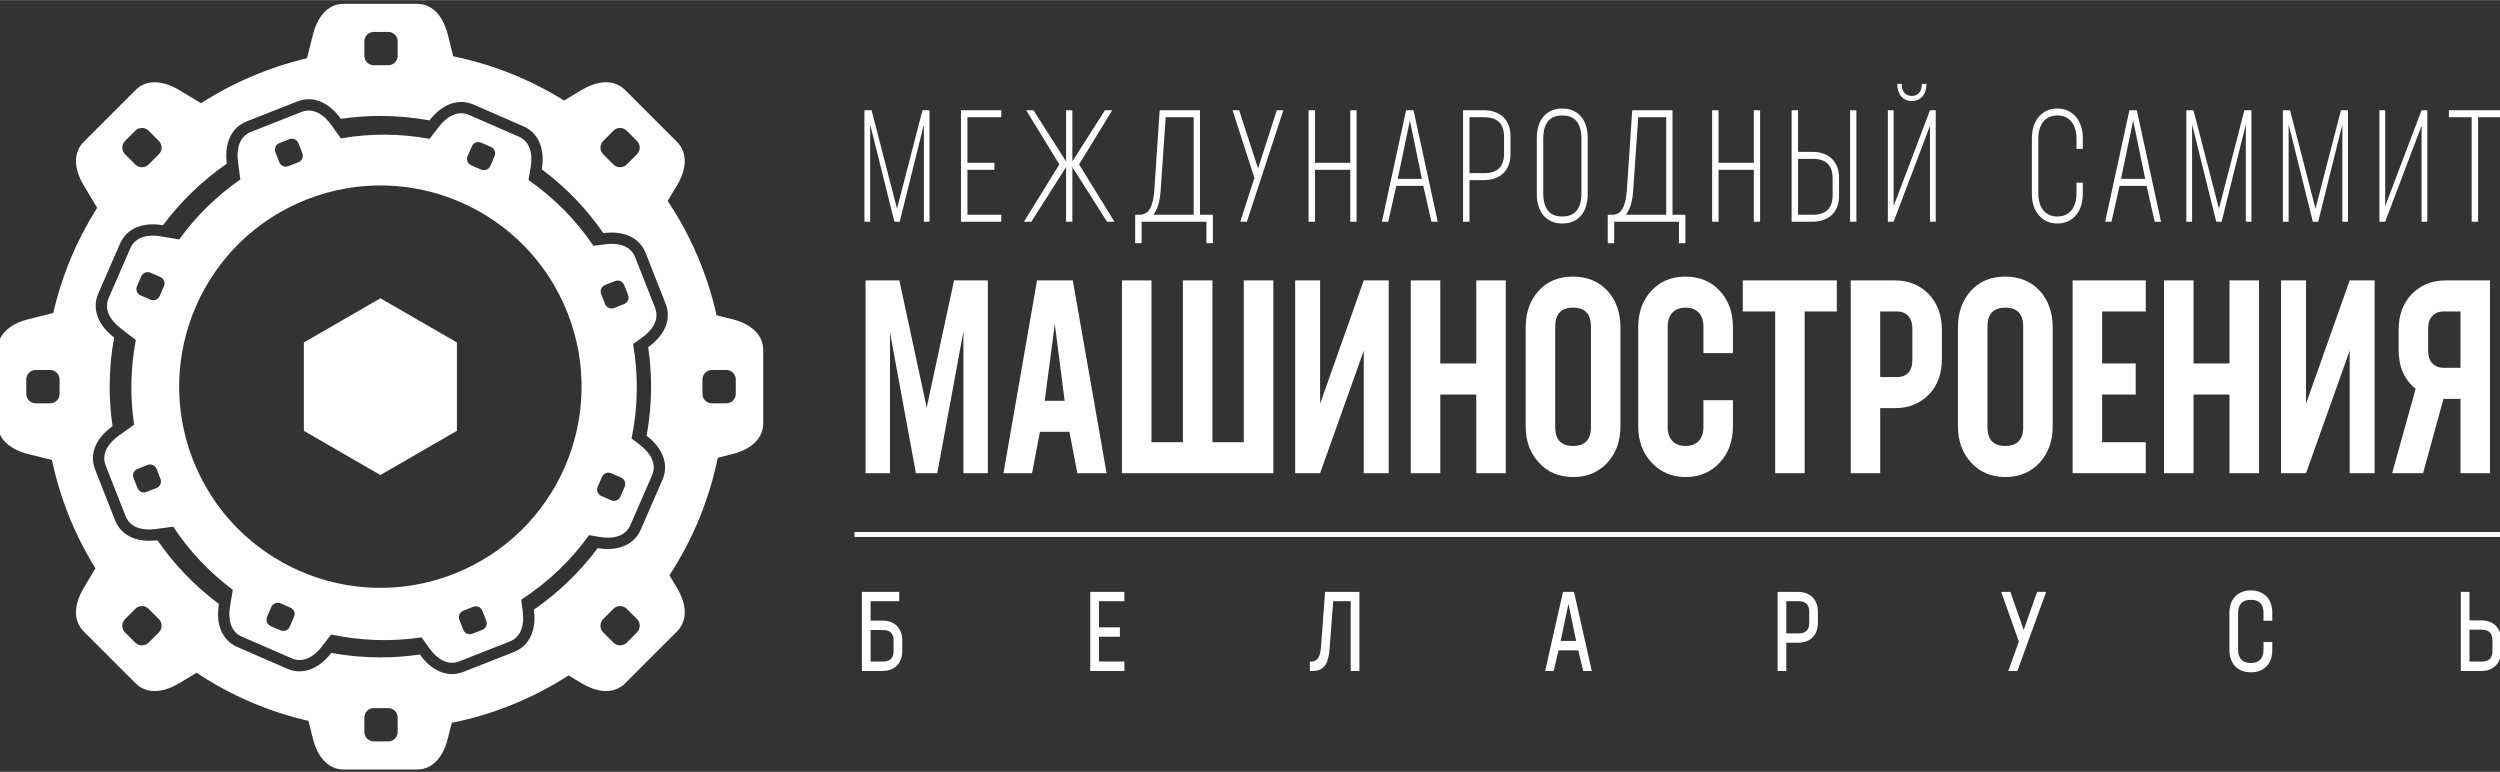
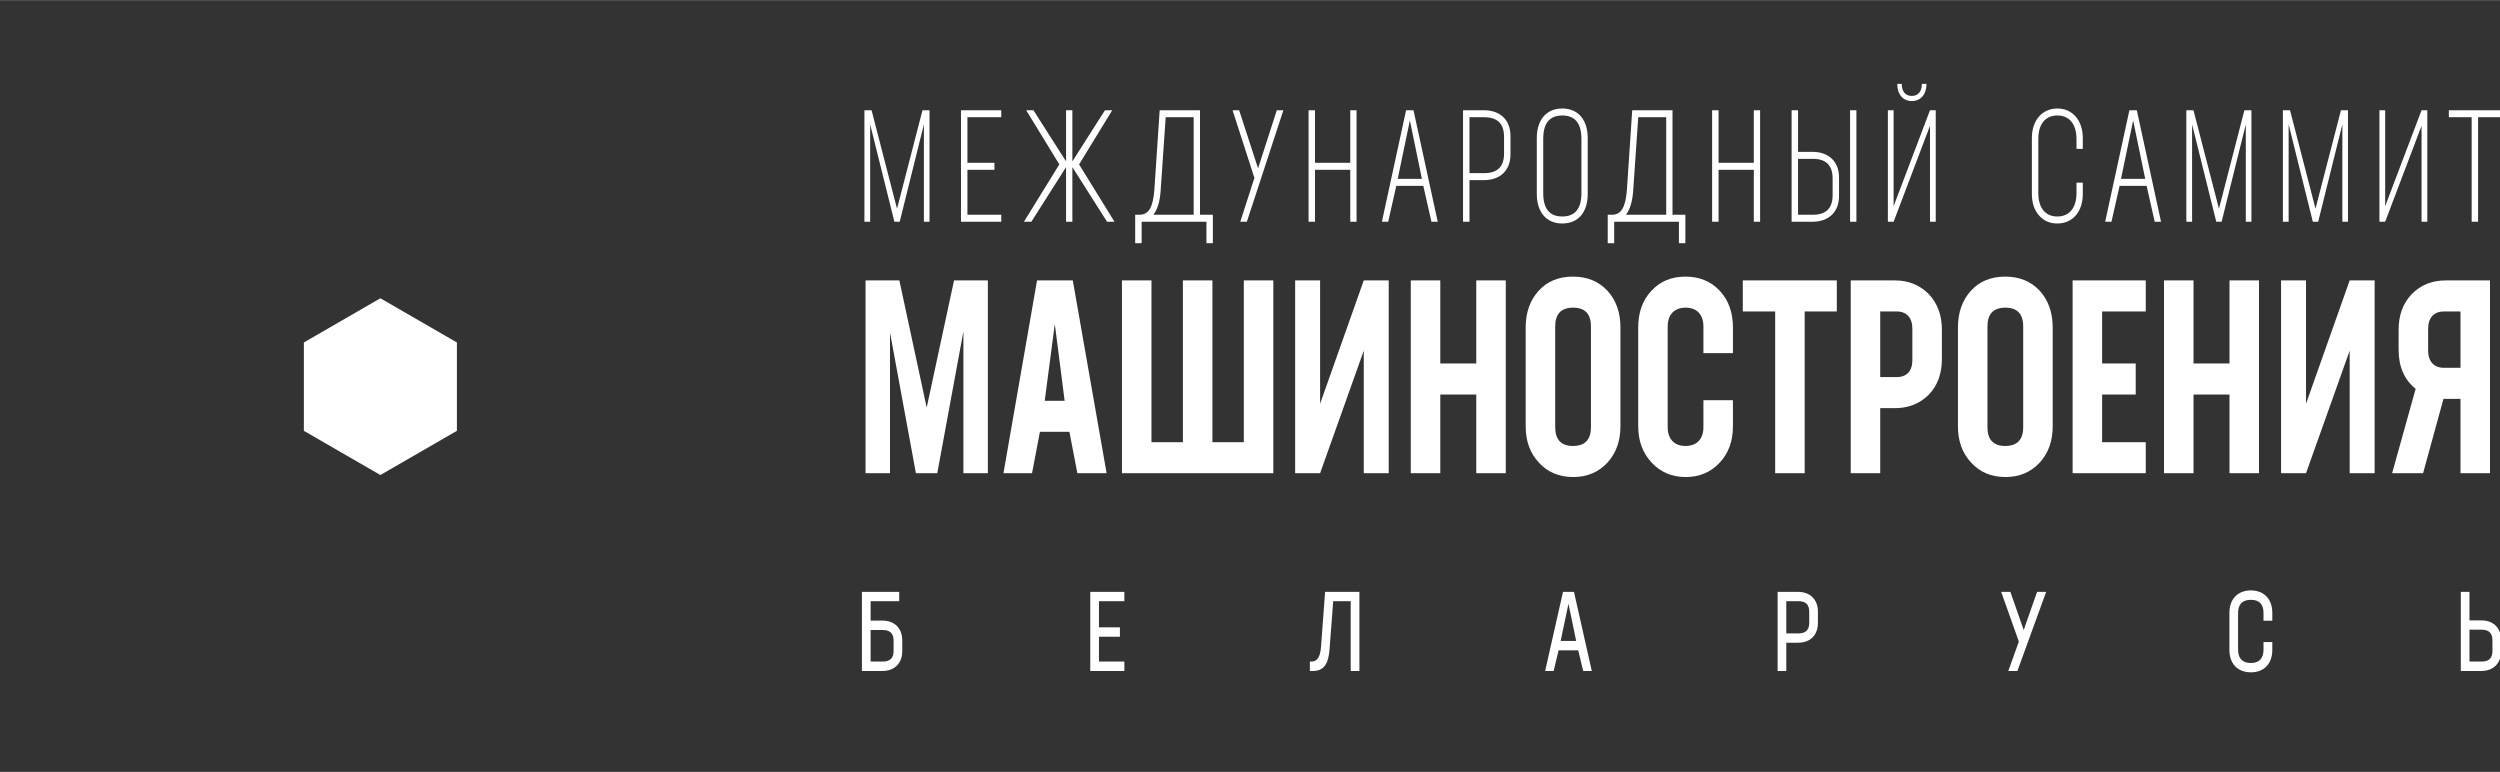
<svg xmlns="http://www.w3.org/2000/svg" xml:space="preserve" width="2717px" height="839px" version="1.1" style="shape-rendering:geometricPrecision; text-rendering:geometricPrecision; image-rendering:optimizeQuality; fill-rule:evenodd; clip-rule:evenodd" viewBox="0 0 2717 838.73">
  <rect x="0" y="0" width="2717" height="838.73" fill="#333333" stroke="none" />
  <defs>
    <style type="text/css"> .fil0 {fill:white} .fil1 {fill:white;fill-rule:nonzero} </style>
  </defs>
  <g id="Слой_x0020_1">
    <g id="_2618519574336">
-       <path class="fil0" d="M492.56 61.04c43.43,8.9 84.09,25.42 120.5,48.09l18.9 -11.34c15.86,-9.52 34.47,-13.08 47.55,0l56.15 56.15c13.08,13.08 9.53,31.73 0,47.59l-10.02 16.71c24.82,37.22 43.09,79.19 53.11,124.25l17.09 4.25c17.92,4.49 33.63,15.14 33.63,33.66l0 79.38c0,18.51 -15.71,29.16 -33.63,33.63l-15.74 3.93c-9.43,46.31 -27.58,89.5 -52.59,127.72l8.15 13.59c9.53,15.86 13.08,34.47 0,47.59l-56.15 56.11c-13.08,13.12 -31.69,9.53 -47.55,0l-14.06 -8.43c-38.06,24.54 -80.94,42.28 -126.9,51.49l-4.28 17.12c-4.47,17.92 -15.12,33.63 -33.63,33.63l-79.42 0c-18.51,0 -29.13,-15.71 -33.63,-33.63l-4.81 -19.24c-44.03,-10.06 -85.06,-28.01 -121.53,-52.27l-18.86 11.33c-15.87,9.53 -34.51,13.12 -47.59,0l-56.15 -56.11c-13.08,-13.12 -9.52,-31.73 0,-47.59l12.65 -21.08c-22.11,-35.66 -38.32,-75.38 -47.28,-117.79l-25.51 -6.37c-17.96,-4.47 -33.67,-15.12 -33.67,-33.63l0 -79.38c0,-18.52 15.71,-29.17 33.67,-33.66l26.91 -6.72c9.47,-41.16 25.8,-79.69 47.75,-114.35l-14.52 -24.14c-9.53,-15.86 -13.08,-34.51 0,-47.59l56.15 -56.15c13.08,-13.08 31.72,-9.52 47.59,0l23.67 14.24c34.81,-22.39 73.63,-39.09 115.13,-48.81l6.4 -25.57c4.5,-17.96 15.12,-33.66 33.63,-33.66l79.41 0c18.52,0 29.17,15.7 33.64,33.66l5.84 23.39 0 0zm-79.16 64.83c-14.61,0 -28.97,1.08 -43,3.13l-0.33 -0.46c-10.88,-15.25 -28.04,-25.84 -46.92,-18.41l-54.9 21.61c-18.89,7.44 -24.22,26.84 -21.8,45.43l0.08 0.58c-26.62,18.36 -50.08,40.99 -69.35,66.91l-0.57 -0.09c-18.49,-3.11 -38.11,1.55 -46.22,20.17l-23.54 54.08c-8.08,18.57 1.93,36.12 16.73,47.52l0.44 0.34c-3.17,17.32 -4.84,35.17 -4.84,53.41 0,14.6 1.07,28.94 3.13,42.97l-0.45 0.33c-15.26,10.86 -25.85,28.04 -18.43,46.92l21.61 54.93c7.44,18.89 26.87,24.25 45.46,21.79l0.57 -0.07c18.36,26.61 40.98,50.06 66.89,69.34l-0.09 0.55c-3.11,18.49 1.51,38.11 20.14,46.21l54.12 23.55c18.56,8.07 36.13,-1.9 47.52,-16.7l0.34 -0.45c17.32,3.18 35.17,4.85 53.41,4.85 14.6,0 28.94,-1.08 42.97,-3.13l0.32 0.45c10.86,15.27 28.04,25.85 46.92,18.42l54.93 -21.61c18.88,-7.42 24.26,-26.87 21.8,-45.45l-0.08 -0.58c26.61,-18.37 50.05,-40.98 69.32,-66.89l0.56 0.09c18.49,3.13 38.13,-1.55 46.23,-20.16l23.55 -54.09c8.08,-18.56 -1.88,-36.2 -16.73,-47.57l-0.44 -0.34c3.17,-17.31 4.84,-35.14 4.84,-53.36 0,-14.6 -1.08,-28.95 -3.14,-42.98l0.5 -0.35c15.24,-10.88 25.84,-28.04 18.41,-46.92l-21.61 -54.9c-7.43,-18.88 -26.86,-24.21 -45.43,-21.79l-0.61 0.08c-18.36,-26.63 -40.99,-50.08 -66.91,-69.36l0.1 -0.59c3.06,-18.48 -1.53,-38.09 -20.15,-46.19l-54.08 -23.55c-18.57,-8.08 -36.19,1.92 -47.57,16.75l-0.32 0.42c-17.32,-3.17 -35.15,-4.84 -53.38,-4.84zm-7.22 -91.31l15.8 0c5.63,0 10.22,4.56 10.22,10.18l0 15.8c0,5.62 -4.59,10.21 -10.22,10.21l-15.8 0c-5.59,0 -10.18,-4.59 -10.18,-10.21l0 -15.8c0,-5.62 4.59,-10.18 10.18,-10.18zm286.11 652.55l-11.15 11.18c-4,3.97 -10.46,3.97 -14.43,0l-11.18 -11.18c-3.96,-3.96 -3.96,-10.46 0,-14.43l11.18 -11.18c3.97,-3.96 10.43,-3.96 14.43,0.04l11.15 11.14c3.99,3.97 3.99,10.46 0,14.43l0 0zm-519.62 -519.65l-11.18 11.18c-3.97,4 -10.46,4 -14.43,0l-11.18 -11.18c-3.96,-3.93 -3.96,-10.43 0,-14.39l11.18 -11.18c3.97,-3.97 10.46,-3.97 14.43,0l11.18 11.18c3.96,3.96 3.96,10.46 0,14.39zm626.97 244.73l0 15.8c0,5.62 -4.59,10.21 -10.21,10.21l-15.8 0c-5.62,0 -10.21,-4.59 -10.18,-10.21l-0.03 -15.8c0,-5.62 4.59,-10.21 10.21,-10.21l15.8 0c5.62,0 10.21,4.59 10.21,10.21zm-734.89 0l0 15.8c0,5.62 -4.59,10.21 -10.18,10.21l-15.81 0c-5.62,0 -10.21,-4.59 -10.21,-10.21l0 -15.8c0,-5.62 4.59,-10.21 10.18,-10.21l15.84 0c5.59,0 10.18,4.59 10.18,10.21zm616.36 -270.3l11.18 11.18c3.96,3.96 3.96,10.46 0,14.39l-11.18 11.18c-3.97,3.97 -10.43,3.97 -14.4,0l-11.18 -11.18c-3.96,-3.93 -3.96,-10.43 0,-14.39l11.18 -11.18c3.97,-3.97 10.43,-3.97 14.4,0zm-519.62 519.62l11.18 11.18c3.96,3.96 3.96,10.46 0,14.42l-11.18 11.18c-3.97,3.97 -10.46,3.97 -14.43,0l-11.18 -11.18c-3.96,-3.96 -3.96,-10.46 0,-14.42l11.18 -11.18c3.97,-3.97 10.46,-3.97 14.43,0zm244.69 107.92l15.8 0c5.63,0 10.22,4.59 10.22,10.18l0 15.8c0,5.62 -4.59,10.21 -10.22,10.21l-15.8 0c-5.59,0 -10.18,-4.59 -10.18,-10.21l0 -15.8c0,-5.59 4.59,-10.18 10.18,-10.18z" />
-       <path class="fil0" d="M370.46 150.26c32.48,-5.66 65.08,-5.28 96.43,0.5l9.96 -13c8.37,-10.89 20.3,-18.45 32.91,-12.95l54.09 23.54c12.62,5.5 15.21,19.36 12.93,32.92l-2.38 14.3c27.3,18.95 51.34,43.03 70.55,71.44l12.96 -1.68c13.61,-1.78 27.38,1.31 32.41,14.11l21.61 54.9c5.03,12.8 -2.94,24.45 -14.12,32.41l-9.8 7c6.06,34.6 5.28,69.39 -1.62,102.64l9.33 7.15c10.9,8.4 18.43,20.3 12.93,32.92l-23.55 54.08c-5.49,12.62 -19.36,15.21 -32.91,12.96l-11.99 -2.03c-19.64,27.32 -44.47,51.24 -73.76,70.14l1.72 12.99c1.75,13.61 -1.31,27.38 -14.12,32.41l-54.92 21.61c-12.81,5.03 -24.42,-2.93 -32.42,-14.11l-8.52 -11.99c-33.2,4.99 -66.45,3.74 -98.27,-3.1l-10 13c-8.37,10.89 -20.26,18.42 -32.88,12.92l-54.12 -23.54c-12.61,-5.5 -15.2,-19.33 -12.92,-32.92l3.03 -18.01c-25.02,-18.65 -47.03,-41.69 -64.77,-68.58l-19.36 2.56c-13.65,1.78 -27.39,-1.31 -32.41,-14.11l-21.61 -54.93c-5.03,-12.77 2.9,-24.42 14.11,-32.41l16.8 -11.96c-4.68,-31.04 -3.84,-62.15 1.87,-92.06l-16.58 -12.77c-10.9,-8.37 -18.45,-20.27 -12.96,-32.89l23.55 -54.08c5.5,-12.62 19.36,-15.24 32.91,-12.96l20.24 3.4c17.99,-24.98 40.28,-47.06 66.36,-65.07l-2.53 -19.43c-1.78,-13.64 1.31,-27.38 14.11,-32.41l54.9 -21.61c12.8,-5.03 24.42,2.94 32.41,14.12l10.4 14.58 0 0zm-37.1 66.38c-112.39,44.19 -167.63,171.13 -123.44,283.48 44.22,112.36 171.13,167.63 283.51,123.41 112.36,-44.18 167.63,-171.12 123.41,-283.48 -44.22,-112.38 -171.12,-167.62 -283.48,-123.41zm-29.82 -61.2l10.93 -4.31c3.87,-1.53 8.27,0.41 9.8,4.28l4.31 10.93c1.53,3.87 -0.4,8.31 -4.28,9.84l-10.92 4.27c-3.88,1.53 -8.31,-0.37 -9.84,-4.27l-4.28 -10.93c-1.53,-3.88 0.37,-8.28 4.28,-9.81l0 0zm375.38 373.41l-4.68 10.78c-1.69,3.84 -6.15,5.59 -9.99,3.93l-10.78 -4.68c-3.81,-1.69 -5.59,-6.15 -3.9,-9.99l4.68 -10.78c1.66,-3.81 6.15,-5.56 9.96,-3.9l10.78 4.68c3.81,1.66 5.59,6.15 3.93,9.96l0 0zm-500.72 -217.96l-4.69 10.77c-1.65,3.81 -6.15,5.59 -9.96,3.94l-10.77 -4.72c-3.81,-1.65 -5.59,-6.12 -3.94,-9.96l4.72 -10.78c1.65,-3.81 6.15,-5.59 9.96,-3.9l10.77 4.69c3.81,1.65 5.59,6.15 3.91,9.96zm500.13 -1.34l4.31 10.92c1.53,3.88 -0.41,8.31 -4.28,9.84l-10.93 4.28c-3.87,1.53 -8.31,-0.37 -9.84,-4.28l-4.28 -10.93c-1.53,-3.87 0.38,-8.27 4.28,-9.8l10.93 -4.31c3.87,-1.53 8.28,0.4 9.81,4.28l0 0zm-508.16 199.91l4.28 10.93c1.53,3.9 -0.38,8.31 -4.28,9.84l-10.93 4.28c-3.87,1.56 -8.28,-0.38 -9.81,-4.28l-4.3 -10.9c-1.53,-3.9 0.4,-8.31 4.27,-9.84l10.93 -4.31c3.88,-1.53 8.31,0.41 9.84,4.28l0 0zm352.68 -354.58l10.77 4.68c3.81,1.66 5.59,6.15 3.9,9.96l-4.68 10.78c-1.65,3.81 -6.15,5.59 -9.96,3.9l-10.78 -4.68c-3.8,-1.66 -5.59,-6.16 -3.93,-9.97l4.72 -10.77c1.65,-3.81 6.15,-5.59 9.96,-3.9zm-217.97 500.69l10.74 4.69c3.84,1.65 5.63,6.15 3.94,9.96l-4.68 10.77c-1.66,3.84 -6.16,5.59 -9.97,3.94l-10.77 -4.69c-3.81,-1.68 -5.59,-6.15 -3.93,-9.99l4.68 -10.74c1.68,-3.84 6.15,-5.59 9.99,-3.94l0 0zm198.58 8.06l10.93 -4.31c3.87,-1.53 8.3,0.41 9.83,4.28l4.28 10.93c1.53,3.87 -0.4,8.31 -4.28,9.84l-10.93 4.27c-3.87,1.53 -8.3,-0.4 -9.8,-4.27l-4.31 -10.93c-1.53,-3.88 0.41,-8.31 4.28,-9.81l0 0z" />
      <polygon class="fil0" points="413.4,324.03 454.99,348.05 496.56,372.06 496.56,420.09 496.56,468.08 454.99,492.1 413.4,516.11 371.8,492.1 330.24,468.08 330.24,420.09 330.24,372.06 371.8,348.05 " />
      <path class="fil1" d="M1002.56 119.68l-27.67 107.02 -27.67 -107.02 -7.77 0 0 121.17 6.24 0 0 -105.8 26.33 105.8 5.78 0 26.29 -105.8 0 105.8 6.09 0 0 -121.17 -7.62 0zm85.62 0l-43.78 0 0 121.17 43.78 0 0 -7.59 -36.78 0 0 -48.84 29.35 0 0 -7.59 -29.35 0 0 -49.56 36.78 0 0 -7.59zm84.57 58.87l36.03 -58.87 -7.9 0 -35.44 55.59 0 -55.59 -6.84 0 0 55.59 -35.44 -55.59 -7.9 0 36.03 58.87 -38.47 62.3 8.06 0 37.72 -59.37 0 59.37 6.84 0 0 -59.37 37.72 59.37 8.06 0 -38.47 -62.3zm131.4 54.71l0 -113.58 -43.81 0 -5.78 86.47c-1.37,18.14 -5.77,27.11 -16.11,27.11l-4.72 0 0 30.91 7 0 0 -23.33 70.42 0 0 23.33 6.99 0 0 -30.91 -13.99 0 0 0zm-50.65 0c4.4,-5.69 7.15,-14.49 7.9,-26.42l5.47 -79.57 30.41 0 0 105.99 -43.78 0 0 0zm113.76 -50.4l-20.55 -63.18 -7.15 0 23.73 73.54 -15.36 47.63 7.15 0 39.69 -121.17 -7.15 0 -20.36 63.18zm100.21 -6.03l-38.32 0 0 -57.15 -6.99 0 0 121.17 6.99 0 0 -56.43 38.32 0 0 56.43 6.84 0 0 -121.17 -6.84 0 0 57.15zm95.05 64.02l-26.32 -121.17 -8.06 0 -26.29 121.17 6.84 0 8.81 -39.01 29.35 0 8.84 39.01 6.83 0zm-17.2 -46.6l-26.3 0 13.24 -63.51 13.06 63.51zm44.71 -74.57l0 121.17 7 0 0 -45.22 15.67 0c17.65,0 28.89,-10.52 28.89,-27.95l0 -20.05c0,-17.42 -11.24,-27.95 -28.89,-27.95l-22.67 0zm44.57 47.13c0,14.14 -7.15,21.23 -21.58,21.23l-15.99 0 0 -60.77 15.99 0c14.43,0 21.58,7.09 21.58,21.24l0 18.3zm63.26 75.94c17.49,0 27.67,-12.24 27.67,-32.1l0 -60.77c0,-19.86 -10.49,-32.1 -27.67,-32.1 -17.17,0 -27.67,12.24 -27.67,32.1l0 60.77c0,19.86 10.5,32.1 27.67,32.1zm0 -7.59c-13.83,0 -20.67,-8.46 -20.67,-25.39l0 -59.01c0,-16.93 6.84,-25.39 20.67,-25.39 13.83,0 20.83,8.46 20.83,25.39l0 59.01c0,16.93 -6.99,25.39 -20.83,25.39zm119.82 -1.9l0 -113.58 -43.78 0 -5.78 86.47c-1.37,18.14 -5.77,27.11 -16.11,27.11l-4.72 0 0 30.91 7 0 0 -23.33 70.38 0 0 23.33 7 0 0 -30.91 -13.99 0 0 0zm-50.62 0c4.4,-5.69 7.12,-14.49 7.9,-26.42l5.47 -79.57 30.41 0 0 105.99 -43.78 0 0 0zm138.99 -56.43l-38.31 0 0 -57.15 -7 0 0 121.17 7 0 0 -56.43 38.31 0 0 56.43 6.84 0 0 -121.17 -6.84 0 0 57.15zm48.06 -11.93l0 -45.22 -6.99 0 0 121.17 22.64 0c17.64,0 28.91,-10.53 28.91,-27.95l0 -20.02c0,-17.46 -11.27,-27.98 -28.91,-27.98l-15.65 0 0 0zm56.55 75.95l6.87 0 0 -121.17 -6.87 0 0 121.17zm-18.98 -28.83c0,14.18 -7.15,21.24 -21.61,21.24l-15.96 0 0 -60.77 15.96 0c14.46,0 21.61,7.09 21.61,21.23l0 18.3zm86.06 -102.36c9.9,0 15.96,-7.43 15.96,-18.64l-5 0c0,8.27 -4.12,13.11 -10.96,13.11 -6.84,0 -10.96,-4.84 -10.96,-13.11l-4.84 0c0,11.21 6.06,18.64 15.8,18.64l0 0zm-19.77 114.29l0 -104.27 -6.24 0 0 121.17 6.24 0 39.54 -104.27 0 104.27 6.24 0 0 -121.17 -6.24 0 -39.54 104.27zm198.01 9.99c5,-5.87 7.59,-13.61 7.59,-23.29l0 -12.24 -6.84 0 0 11.36c0,16.09 -7.9,25.39 -20.82,25.39 -12.93,0 -20.68,-9.3 -20.68,-25.39l0 -59.01c0,-16.05 7.75,-25.39 20.68,-25.39 12.92,0 20.82,9.34 20.82,25.39l0 10.86 6.84 0 0 -11.74c0,-19.33 -11.24,-32.1 -27.66,-32.1 -16.43,0 -27.67,12.77 -27.67,32.1l0 60.77c0,9.68 2.56,17.42 7.74,23.29 5.03,5.88 11.71,8.81 19.93,8.81 8.21,0 14.89,-2.93 20.07,-8.81zm92.62 6.91l-26.32 -121.17 -8.06 0 -26.32 121.17 6.84 0 8.84 -39.01 29.35 0 8.81 39.01 6.87 0 -0.01 0zm-17.2 -46.6l-26.3 0 13.21 -63.51 13.09 63.51zm107.82 -74.57l-27.66 107.02 -27.7 -107.02 -7.75 0 0 121.17 6.25 0 0 -105.8 26.29 105.8 5.78 0 26.32 -105.8 0 105.8 6.09 0 0 -121.17 -7.62 0zm104.93 0l-27.67 107.02 -27.67 -107.02 -7.77 0 0 121.17 6.24 0 0 -105.8 26.3 105.8 5.81 0 26.29 -105.8 0 105.8 6.09 0 0 -121.17 -7.62 0 0 0zm48.06 104.27l0 -104.27 -6.25 0 0 121.17 6.25 0 39.53 -104.27 0 104.27 6.25 0 0 -121.17 -6.25 0 -39.53 104.27zm69.2 -104.27l0 7.59 24.79 0 0 113.58 6.99 0 0 -113.58 24.8 0 0 -7.59 -56.58 0zm-1624.56 184.93l-29.73 138.21 -29.7 -138.21 -36.75 0 0 209.53 26.57 0 0 -153.01 28.17 153.01 23.2 0 28.42 -154.16 0 154.16 26.57 0 0 -209.53 -36.75 0 0 0zm165.81 209.53l-36.75 -209.53 -38.85 0 -36.5 209.53 31.04 0 8.58 -44.96 32.07 0 8.62 44.96 31.79 0zm-67.26 -78.72l10.96 -83.44 10.68 83.44 -21.64 0zm216.37 45l-34.13 0 0 -175.81 -32.07 0 0 175.81 -34.16 0 0 -175.81 -32.07 0 0 209.53 164.5 0 0 -209.53 -32.07 0 0 175.81 0 0zm82.91 -41.75l0 -134.06 -27.11 0 0 209.53 27.11 0 47.46 -133.18 0 133.18 27.11 0 0 -209.53 -27.11 0 -47.46 134.06zm169.72 -43.78l-39.1 0 0 -90.28 -32.07 0 0 209.53 32.07 0 0 -85.53 39.1 0 0 85.53 32.07 0 0 -209.53 -32.07 0 0 90.28zm105.33 123.41c15.39,0 27.63,-5.34 37.28,-15.71 9.4,-10.34 14.09,-23.36 14.09,-39.66l0 -107.11c0,-16.27 -4.69,-29.6 -14.09,-39.94 -9.64,-10.36 -22.17,-15.39 -37.53,-15.39 -15.4,0 -27.89,5.03 -37.29,15.39 -9.4,10.34 -14.08,23.67 -14.08,39.94l0 107.11c0,16.3 4.68,29.32 14.33,39.66 9.4,10.37 21.92,15.71 37.29,15.71zm-0.25 -33.76c-12.77,0 -19.3,-6.81 -19.3,-20.42l0 -109.48c0,-13.62 6.53,-20.43 19.55,-20.43 12.77,0 19.3,6.81 19.3,20.43l0 109.48c0,13.61 -6.53,20.42 -19.55,20.42zm159.54 18.05c9.65,-10.34 14.33,-23.36 14.33,-39.66l0 -28.1 -32.07 0 0 29.29c0,12.74 -7.03,20.42 -19.55,20.42 -12.24,0 -19.29,-7.68 -19.29,-20.42l0 -109.48c0,-12.71 7.05,-20.43 19.57,-20.43 12.24,0 19.27,7.72 19.27,20.43l0 29.01 32.07 0 0 -27.83c0,-16.26 -4.68,-29.6 -14.33,-39.94 -9.65,-10.36 -22.17,-15.39 -37.29,-15.39 -15.11,0 -27.35,5.03 -37,15.39 -9.65,10.34 -14.33,23.67 -14.33,39.94l0 107.11c0,16.3 4.93,29.33 14.58,39.66 9.65,10.37 21.89,15.71 37.03,15.71 15.12,0 27.36,-5.34 37.01,-15.71l0 0zm25.04 -197.98l0 33.76 35.2 0 0 175.77 32.07 0 0 -175.77 34.91 0 0 -33.76 -102.18 0 0 0zm117.32 0l0 209.53 32.04 0 0 -70.72 16.18 0c14.86,0 27.1,-5.03 36.75,-14.81 9.4,-9.74 14.08,-22.79 14.08,-38.47l0 -31.94c0,-15.68 -4.68,-28.7 -14.33,-38.79 -9.65,-9.74 -21.89,-14.8 -36.75,-14.8l-47.97 0 0 0zm66.98 86.72c0,11.83 -6.24,18.36 -16.95,18.36l-17.99 0 0 -71.32 17.99 0c10.71,0 16.95,6.8 16.95,18.64l0 34.32 0 0zm101.15 126.97c15.39,0 27.63,-5.34 37.28,-15.71 9.4,-10.34 14.09,-23.36 14.09,-39.66l0 -107.11c0,-16.27 -4.69,-29.6 -14.09,-39.94 -9.64,-10.36 -22.14,-15.39 -37.53,-15.39 -15.4,0 -27.89,5.03 -37.29,15.39 -9.36,10.34 -14.08,23.67 -14.08,39.94l0 107.11c0,16.3 4.72,29.32 14.33,39.66 9.4,10.37 21.92,15.71 37.29,15.71zm-0.25 -33.76c-12.77,0 -19.3,-6.81 -19.3,-20.42l0 -109.48c0,-13.62 6.53,-20.43 19.55,-20.43 12.77,0 19.3,6.81 19.3,20.43l0 109.48c0,13.61 -6.53,20.42 -19.55,20.42zm152.76 -179.93l-79.5 0 0 209.53 79.5 0 0 -33.72 -47.43 0 0 -51.81 36.5 0 0 -33.72 -36.5 0 0 -56.52 47.43 0 0 -33.76zm91 90.28l-39.1 0 0 -90.28 -32.07 0 0 209.53 32.07 0 0 -85.53 39.1 0 0 85.53 32.07 0 0 -209.53 -32.07 0 0 90.28zm83.16 43.78l0 -134.06 -27.11 0 0 209.53 27.11 0 47.46 -133.18 0 133.18 27.11 0 0 -209.53 -27.11 0 -47.46 134.06zm151.98 -134.06c-15.12,0 -27.36,5.06 -37.01,14.8 -9.65,10.09 -14.33,23.11 -14.33,38.79l0 21.89c0,18.36 6.25,32.54 18.52,42.31l-25.58 91.75 33.64 0 22.17 -80.79 2.34 0 16.17 0 0 80.79 32.04 0 0 -209.54 -47.96 0 0 0zm-2.06 94.99c-10.71,0 -17.21,-6.77 -17.21,-18.64l0 -23.95c0,-11.84 6.5,-18.64 16.93,-18.64l18.26 0 0 61.23 -17.98 0 0 0z" />
-       <polygon class="fil1" points="928.68,578.07 2718.15,578.07 2718.15,583.47 928.68,583.47 " />
      <path class="fil1" d="M946.19 674.34l0 -21.11 31.07 0 0 -10.12 -40.53 0 0 85.97 22.27 0c13.21,0 21.57,-8.4 21.57,-21.58l0 -11.58c0,-13.18 -8.27,-21.58 -21.48,-21.58l-12.9 0zm24.95 33.16c0,7.56 -3.87,11.34 -11.52,11.34l-13.43 0 0 -34.26 13.34 0c7.74,0 11.62,3.78 11.62,11.34l0 11.58 -0.01 0zm250.82 -64.39l-37.07 0 0 85.97 37.07 0 0 -10.24 -27.6 0 0 -26.95 22.76 0 0 -10.24 -22.76 0 0 -28.42 27.6 0 0 -10.12 0 0zm218.15 0l-4.4 59.4c-0.84,11.21 -3.87,16.33 -10.65,16.33l-1.5 0 0 10.24 3.34 0c11.62,0 16.87,-7.43 18.05,-23.64l3.97 -52.21 19.02 0 0 75.85 9.46 0 0 -85.97 -37.29 0 0 0zm289.85 85.97l-19.36 -85.97 -11.93 0 -19.42 85.97 9.25 0 5.33 -22.42 21.4 0 5.37 22.42 9.36 0 0 0zm-16.98 -32.66l-16.87 0 8.5 -40.38 8.37 40.38 0 0zm218.93 -53.31l0 85.97 9.43 0 0 -30.73 12.9 0c13.21,0 21.48,-8.3 21.48,-21.57l0 -12.09c0,-13.18 -8.37,-21.58 -21.58,-21.58l-22.23 0 0 0zm34.38 33.67c0,7.68 -3.87,11.46 -11.62,11.46l-13.33 0 0 -35.01 13.43 0c7.65,0 11.52,3.78 11.52,11.46l0 12.09 0 0zm233.08 7.8l-14.49 -41.47 -9.99 0 19.2 54.03 -11.49 31.94 9.9 0 31.26 -85.97 -9.87 0 -14.52 41.47zm246.97 45.97c14.28,0 23.21,-9.49 23.21,-24.26l0 -8.65 -9.56 0 0 8.4c0,9.27 -4.75,14.39 -13.77,14.39 -9.12,0 -13.87,-5.12 -13.87,-14.39l0 -39.88c0,-9.65 4.63,-14.4 13.99,-14.4 9.12,0 13.65,4.75 13.65,14.4l0 8.31 9.56 0 0 -8.69c0,-14.73 -9.03,-24.26 -23.33,-24.26 -14.27,0 -23.3,9.53 -23.3,24.26l0 40.51c0,14.77 8.9,24.26 23.42,24.26zm237.49 -56.46l0 -30.98 -9.43 0 0 85.97 22.23 0c13.21,0 21.61,-8.4 21.61,-21.58l0 -11.83c0,-13.18 -8.28,-21.58 -21.52,-21.58l-12.89 0 0 0zm24.95 33.41c0,7.56 -3.88,11.34 -11.53,11.34l-13.42 0 0 -34.63 13.33 0c7.75,0 11.62,3.78 11.62,11.46l0 11.83 0 0z" />
    </g>
  </g>
</svg>